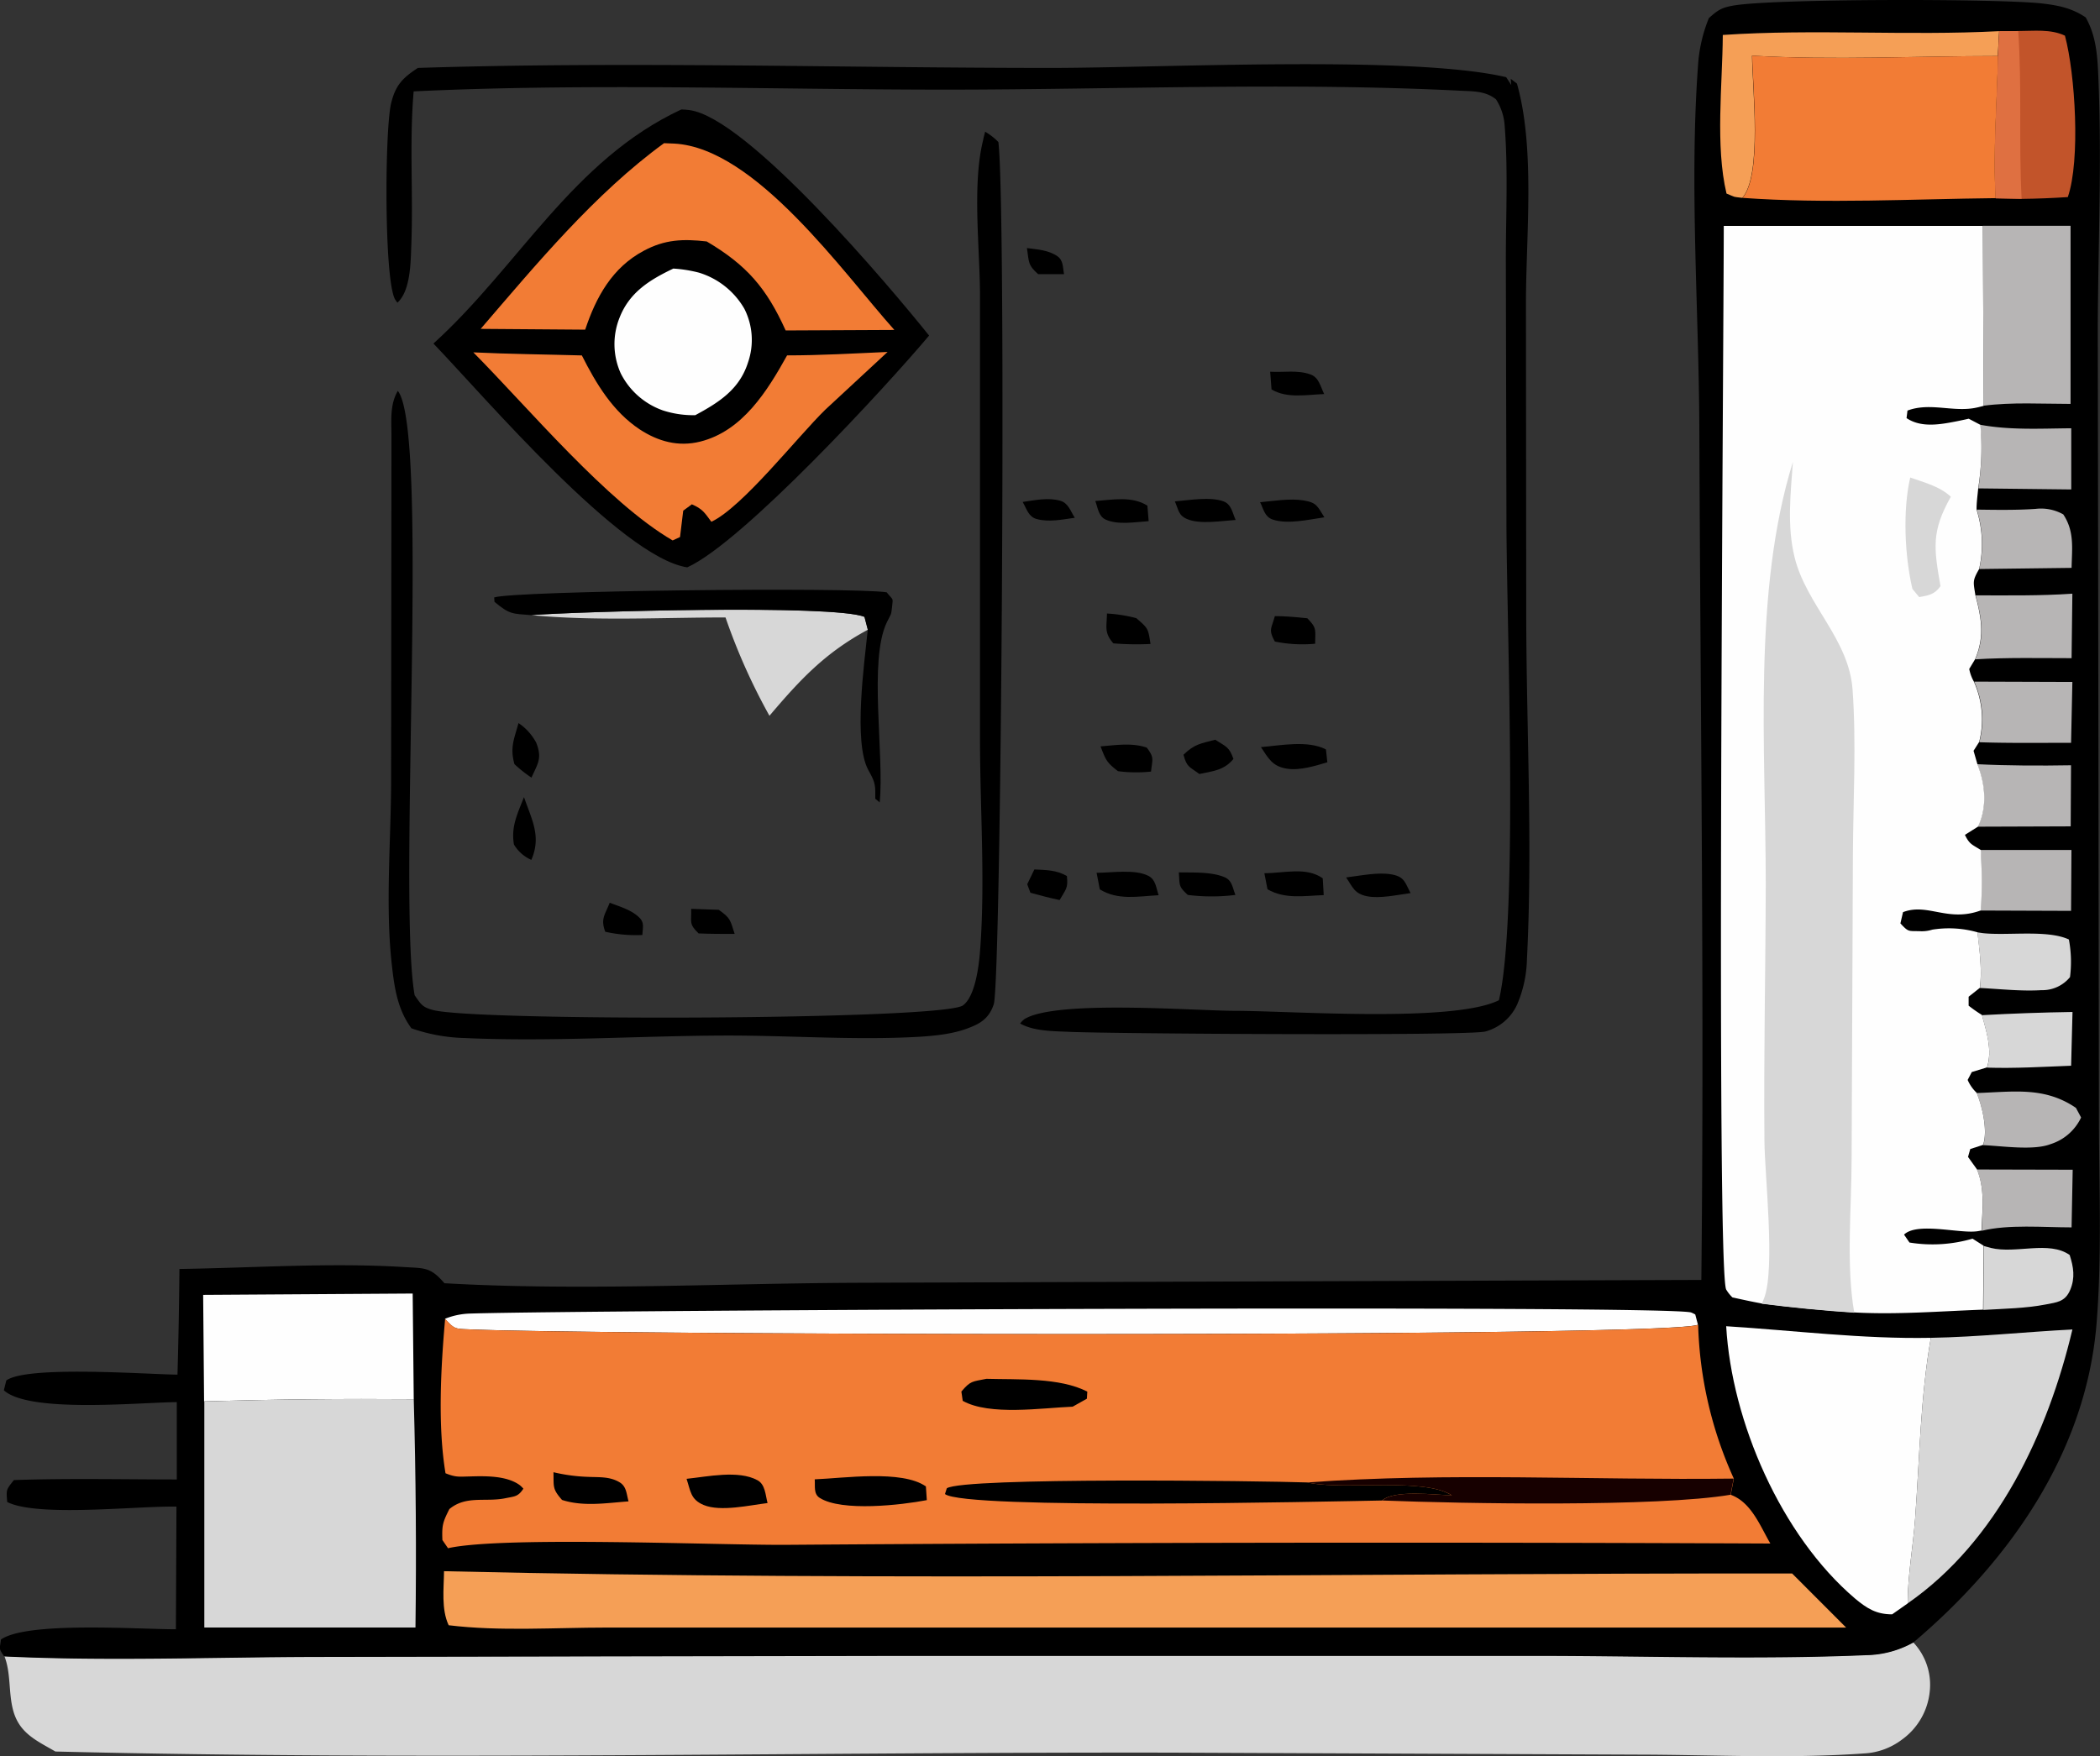
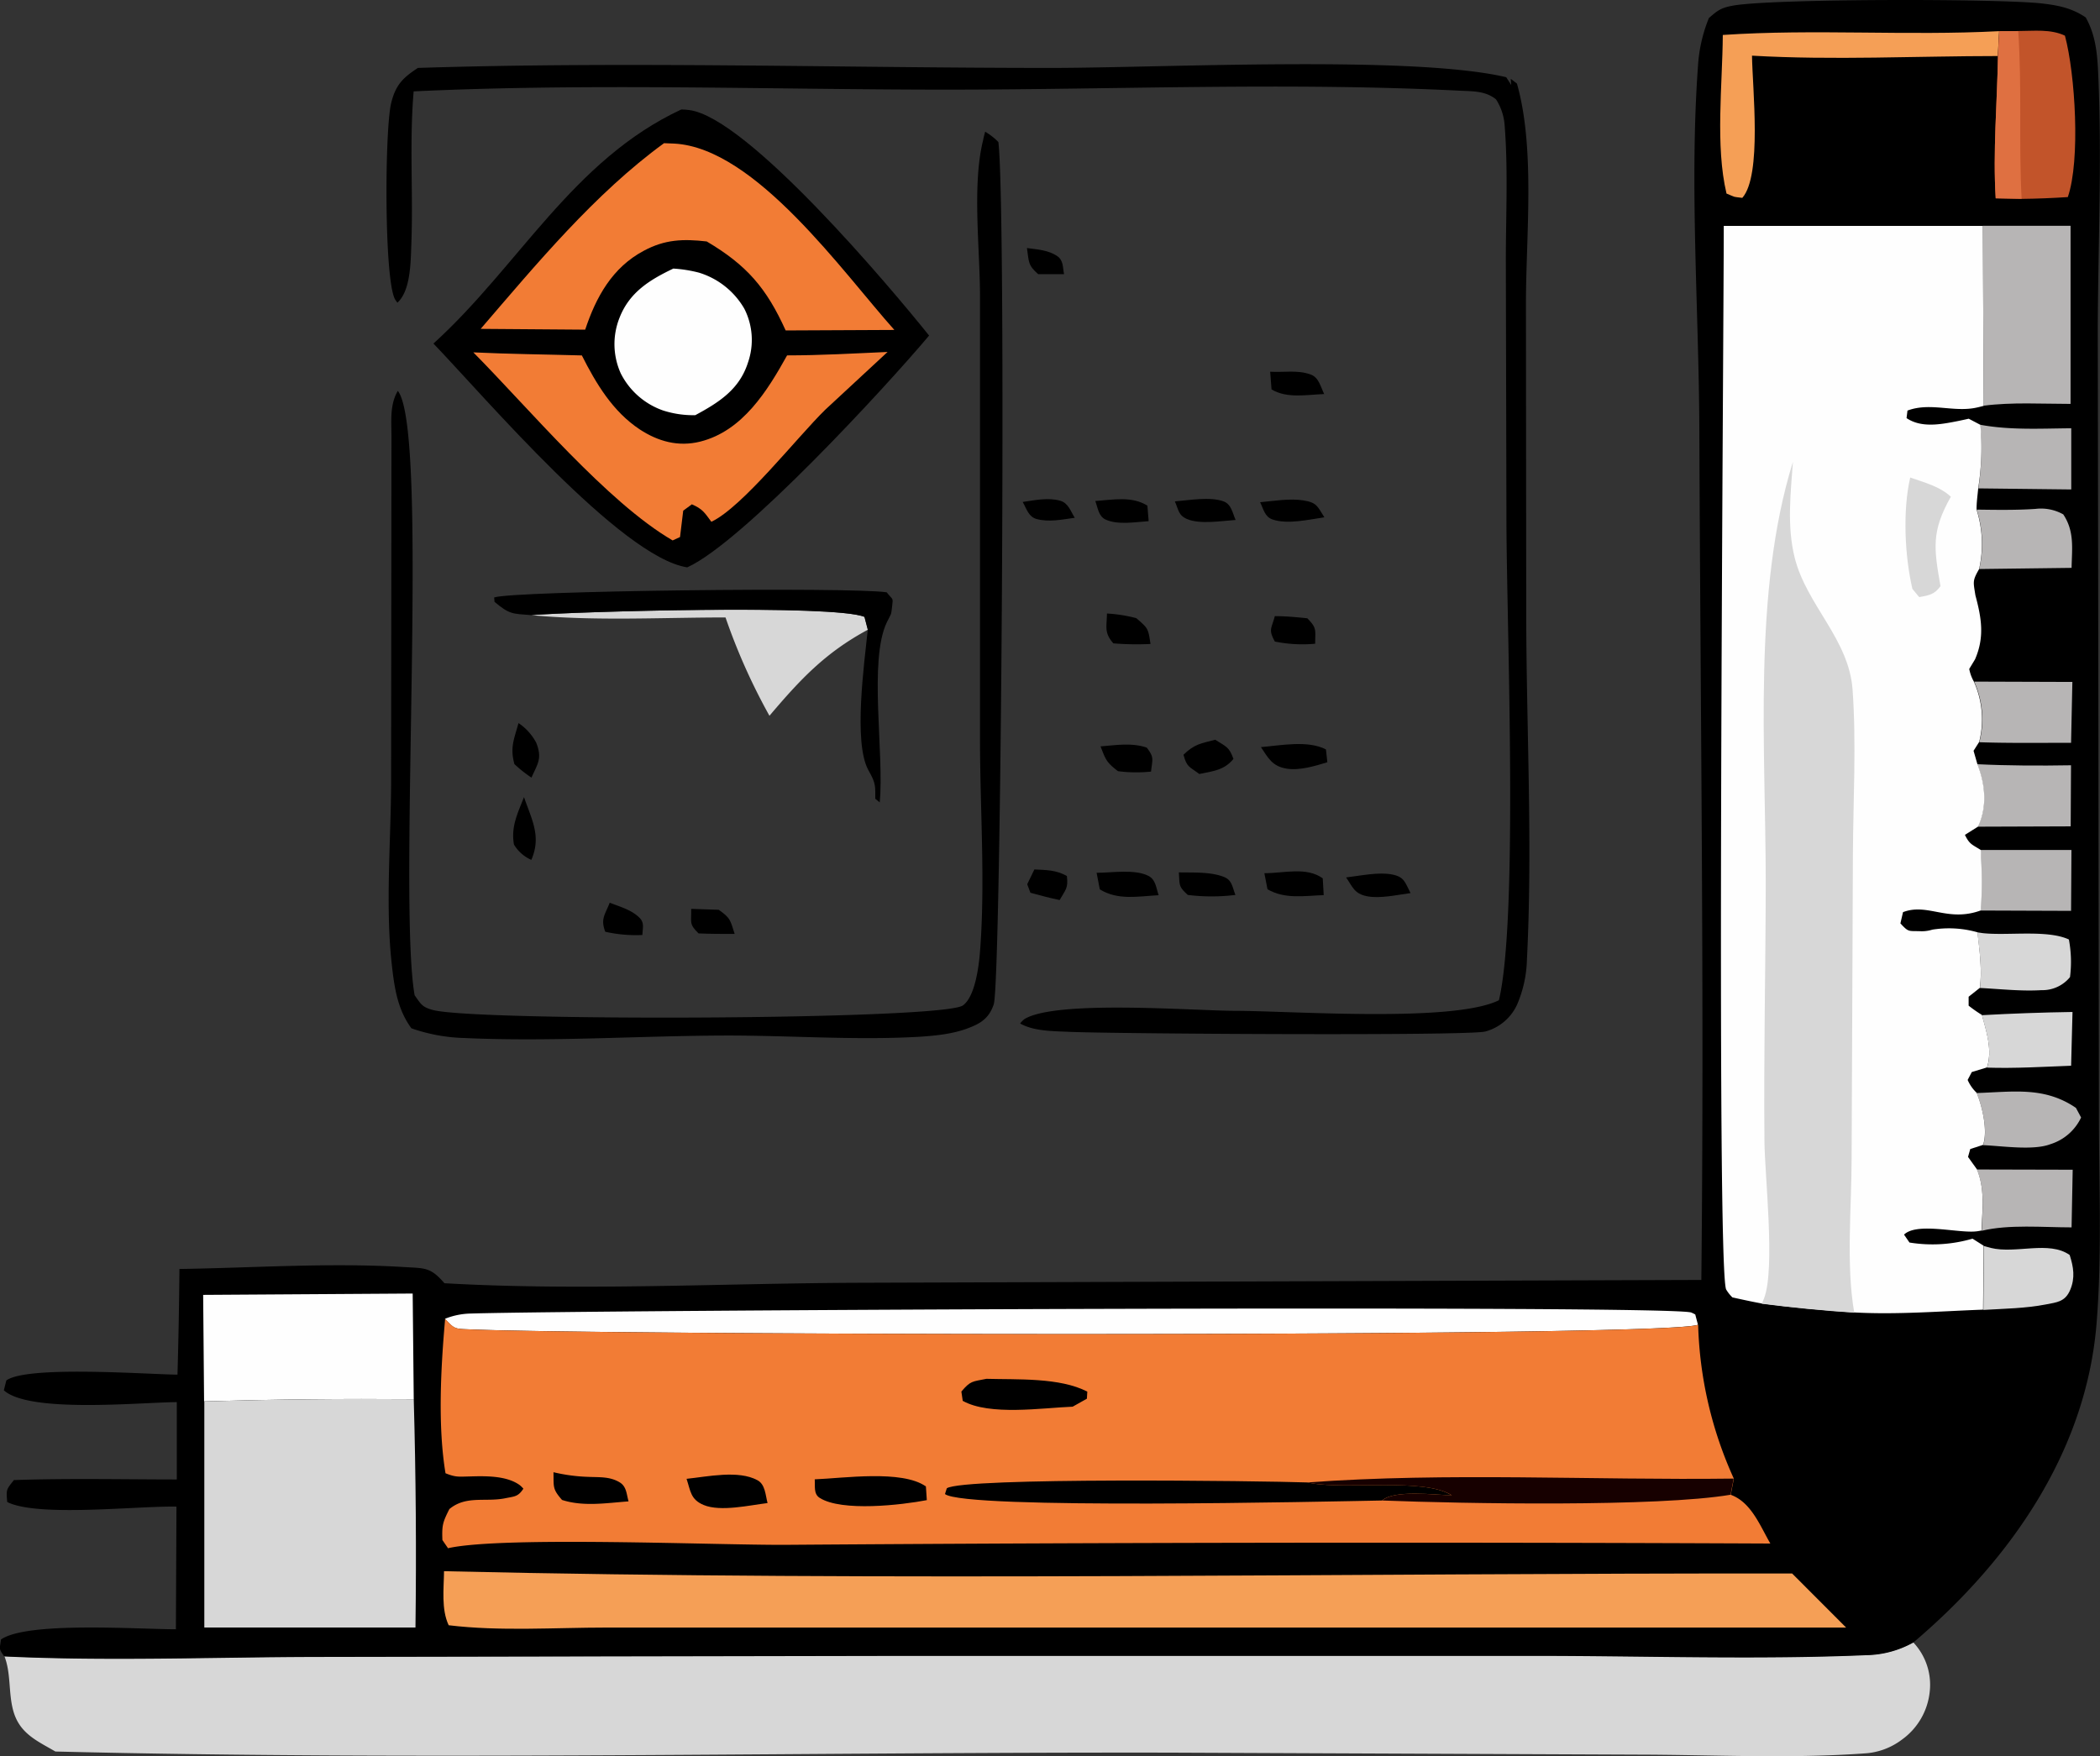
<svg xmlns="http://www.w3.org/2000/svg" id="Layer_1" data-name="Layer 1" viewBox="0 0 452.23 378.3">
  <rect x="0" y="0" width="452.23" height="378.3" fill="#333333" stroke="none" />
  <defs>
    <style>.cls-1{fill:#d7d7d7;}.cls-2{fill:#fefefe;}.cls-3{fill:#f27c35;}.cls-4{fill:#b7b5b5;}.cls-5{fill:#f59f56;}.cls-6{fill:#c2542a;}.cls-7{fill:#df7041;}.cls-8{fill:#170000;}</style>
  </defs>
  <path d="M221.15,53.43c2.26.31,4.59.42,6.53,1.74,1.35.93,1.16,2.38,1.46,3.88l-5.58,0C221.32,57.06,221.61,56.46,221.15,53.43Z" />
  <path d="M220.23,108.12c2.66-.37,5.42-1,8.06-.27,1.77.49,2.24,2.23,3.16,3.68-2.7.37-5.57,1-8.24.26C221.47,111.3,221.08,109.58,220.23,108.12Z" />
  <path d="M222.75,187.28c2.57.13,4.66.1,7,1.41.32,2.7-.28,2.9-1.56,5.18-2.14-.44-4.2-1-6.29-1.57l-.69-1.83Z" />
  <path d="M148.84,195.77l5.94.2c2.55,1.81,2.46,2.18,3.43,5.2-2.61,0-5.16,0-7.77-.11C148.29,199,148.93,198.63,148.84,195.77Z" />
  <path d="M131.3,194.45c2.21.86,4.85,1.58,6.51,3.34,1,1.06.56,2.25.53,3.61a30,30,0,0,1-8-.7C129.3,197.9,130.26,197.11,131.3,194.45Z" />
  <path d="M112.84,171.7c1.74,5,3.76,8.51,1.58,13.52a8.23,8.23,0,0,1-3.74-3.31C110,178.09,111.46,175.23,112.84,171.7Z" />
  <path d="M111.66,155.75a11.8,11.8,0,0,1,3.79,4.18c1.38,3.44.34,4.55-1,7.57a27.75,27.75,0,0,1-3.67-2.91C109.8,161,110.69,159.28,111.66,155.75Z" />
  <path d="M273.53,80.07c3,.18,5.86-.43,8.7.59,1.79.64,2.14,2.62,2.93,4.22-3.83.14-8,1-11.34-1Z" />
  <path d="M235.87,107.92c3.84-.28,7.89-1.1,11.22,1l.27,3.34c-2.87.18-6.63.87-9.28-.35C236.55,111.2,236.42,109.38,235.87,107.92Z" />
  <path d="M271.36,108.18c3-.28,6.42-.86,9.34-.39s3,1.29,4.5,3.64c-3.34.48-7.89,1.57-11.13.48C272.34,111.32,272.12,109.7,271.36,108.18Z" />
-   <path d="M253,108c3.15-.25,7.56-1.07,10.5,0,1.7.64,1.91,2.51,2.59,4-3.07.2-7.65,1-10.46-.2C253.73,111,253.81,109.78,253,108Z" />
+   <path d="M253,108c3.15-.25,7.56-1.07,10.5,0,1.7.64,1.91,2.51,2.59,4-3.07.2-7.65,1-10.46-.2C253.73,111,253.81,109.78,253,108" />
  <path d="M289.88,189c3-.35,6.95-1.22,9.93-.63,2.68.53,2.75,1.74,3.95,4-2.82.38-6.62,1.24-9.38.68S291.32,191.08,289.88,189Z" />
  <path d="M253.86,187.91c3.09.07,6.85-.16,9.75,1,1.74.69,1.78,2.25,2.44,3.86a41.44,41.44,0,0,1-10.26,0C253.72,190.88,254.07,190.7,253.86,187.91Z" />
  <path d="M238.38,132.15a32.13,32.13,0,0,1,6.32,1c2.58,2.24,2.54,2.18,3.06,5.56a61.35,61.35,0,0,1-8-.13C237.75,136.28,238.33,135.12,238.38,132.15Z" />
  <path d="M274.53,132.72c2.38,0,4.68.22,7,.46,2.1,2.16,1.69,2.42,1.69,5.48a29.72,29.72,0,0,1-8.68-.47C273.11,135.58,273.8,135.47,274.53,132.72Z" />
  <path d="M261.69,159.34c2.37,1.51,3,1.52,3.93,4.13-2,2.46-4.45,2.64-7.35,3.25-2.16-1.62-2.68-1.42-3.41-4.15C257.25,160.26,258.54,160.17,261.69,159.34Z" />
  <path d="M237,160.77c3.37-.26,6.68-.83,9.94.26,1.66,2.15,1.23,2.43.93,5.17a30.28,30.28,0,0,1-7.12-.09C238.29,164.21,238.13,163.71,237,160.77Z" />
  <path d="M236.15,188c3.29,0,8.23-.83,11.15.66,1.6.82,1.66,2.58,2.21,4.17-4.5.24-8.74,1.15-12.67-1.26Z" />
  <path d="M272.28,188.09c4.27,0,9-1.43,12.57,1.1l.21,3.62c-4.28.15-8.34.91-12.11-1.26Z" />
  <path d="M271.54,160.93c4.26-.36,10.12-1.53,14,.5l.3,2.76c-2.62.8-6,1.83-8.74,1.38C274,165.07,273.14,163.34,271.54,160.93Z" />
  <path class="cls-1" d="M114.4,132.5c10.35-.8,65.23-2.34,71.78.38l.72,2.76c-9.16,4.93-14.53,10.67-21.2,18.54A131.39,131.39,0,0,1,156.24,133C142.43,133,128.13,133.81,114.4,132.5Z" />
  <path d="M114.4,132.5c-4.08-.32-4.63-.12-7.91-2.86l-.07-.95c4.17-1.44,76.65-2.27,84.52-1.11,1.38,1.75,1.4,1.06,1.19,2.94-.26,2.21-.15,1.47-1.13,3.48-4,8.24-.54,28.44-1.56,38.83l-.95-.78c0-.53,0-1.06,0-1.59,0-2-.63-3-1.53-4.65-3.21-6-.83-22.95-.09-30.17l-.72-2.76C179.63,130.16,124.75,131.7,114.4,132.5Z" />
  <path d="M212.15,28.37A13.24,13.24,0,0,1,215,30.6c1.75,14.64.62,180.83-1,185.73-.92,2.76-2.55,4-5.16,5-3.36,1.38-7.46,1.78-11,2-13.93.79-28.28-.34-42.27-.27-18.41.08-37.22,1.37-55.59.53a37.4,37.4,0,0,1-11.38-2.09c-3-4.07-3.67-8.75-4.22-13.67-1.4-12.43-.23-26.14-.16-38.71l.08-75c0-3.42-.4-6.93,1.37-9.92,6.86,8.67-.06,109.32,3.62,130.18,1.35,1.9,1.6,2.57,4,3.19,9.32,2.44,109.61,2.16,114.07-1,2.66-1.9,3.45-8.63,3.68-11.6,1.17-15,0-30.7,0-45.8l0-95.43c0-10.09-1.74-24,.69-33.62C211.82,29.53,212,29,212.15,28.37Z" />
  <path d="M90,14.63c45.24-1.44,91,0,136.27,0,24.06,0,77.81-2.78,98.09,2l1.08,1.69-.1-1.34L326.67,18c4,14.11,1.91,33,1.94,47.73l.06,65.75c0,24.84,1.42,50.45.15,75.22a26.1,26.1,0,0,1-2.09,9.63,10.52,10.52,0,0,1-6.84,5.85c-3.43,1-80.64.49-89.62.08-3.39-.16-7.6-.1-10.59-1.8a5.29,5.29,0,0,1,.94-.95c6.8-4.16,36.14-1.82,45.07-1.78,12.44,0,47.25,2.61,57.1-2.28,4.22-17.81,1.66-81,1.62-103L324.28,56c0-9.53.5-19.5-.26-29a11.77,11.77,0,0,0-1.86-5.6c-2.31-1.87-5.08-1.72-7.91-1.87-36.33-1.82-73.53-.25-109.95-.22-38.22,0-77.08-1.43-115.22.37-.94,11-.08,21.92-.5,32.92-.14,3.77-.13,10-3,12.6a8.53,8.53,0,0,1-.53-.76c-2.36-4.45-2.2-36.63-.81-42.25C85.18,18.32,86.76,16.74,90,14.63Z" />
  <path d="M146.72,23.58c.56,0,1.11.05,1.67.12,12.59,1.55,43.55,38.42,51.69,48.58-9.38,11.16-40.21,44.59-52.09,49.93C133.7,120,104.33,85.44,93.34,74,111.7,57.35,123.33,34.47,146.72,23.58Z" />
  <path class="cls-2" d="M145,57.85a29.27,29.27,0,0,1,5.52.88,17,17,0,0,1,9.77,7.77,14.82,14.82,0,0,1,.8,11.55c-1.84,5.83-6.25,8.62-11.36,11.38a21.22,21.22,0,0,1-6.9-1,16.18,16.18,0,0,1-9.15-8,15.34,15.34,0,0,1-.26-12C135.57,62.93,139.94,60.27,145,57.85Z" />
  <path class="cls-3" d="M169.5,76.55c7.21,0,14.43-.42,21.64-.74L177.7,88.27c-6,5.87-17.84,21-24.51,24.12-1.48-2-1.9-2.76-4.2-3.76L147.13,110l-.69,5.68-1.59.73c-14.13-8.23-31-28.48-42.92-40.51,7.78.37,15.59.44,23.37.66,3.06,6.06,6.64,12.06,12.43,15.91,4,2.63,8.37,3.83,13.07,2.65C159.92,92.83,165.25,84.2,169.5,76.55Z" />
  <path class="cls-3" d="M143,30.84l2.22.09c17.5.95,36.39,27.87,47.38,40.14l-23.41.11c-4.13-9.14-8.38-14.07-17-19.17-5.07-.58-9-.44-13.54,2-6.82,3.62-10.3,10-12.63,17l-22.51-.17C115.53,56.87,128.06,41.72,143,30.84Z" />
  <path class="cls-1" d="M.94,356.72c22.25,1.06,44.91.16,67.19.11l125.94-.23,136.86,0c23.55,0,47.44.84,71-.15A21.44,21.44,0,0,0,412,353.75a13.3,13.3,0,0,1,3.56,10.65,14.51,14.51,0,0,1-5.95,10.29,14.74,14.74,0,0,1-8.15,3c-16.06,1.16-32.68.29-48.8.26l-100.79-.43c-79.88-.13-160.11,1.72-239.94-.24-4.23-2.44-7.86-4-9.15-9.06C1.82,364.46,2.36,360.32.94,356.72Z" />
  <path d="M366.38,275.7c.65-61-.2-122.16-.43-183.21-.1-25.71-2.15-52.73-.29-78.29A32.52,32.52,0,0,1,368,3.9c1.89-1.68,2.68-2.25,5.27-2.7,8.53-1.51,57.08-1.52,66.5-.45,3.54.41,6.41,1,9.38,3,2.09,3.69,2.49,7.66,2.68,11.84.85,18.19,0,36.77-.08,55l.14,89.45L452,240c0,14.9.69,30.23-.51,45.07-2.25,27.77-18.74,51.17-39.46,68.73a21.44,21.44,0,0,1-10.12,2.73c-23.52,1-47.41.16-71,.15l-136.86,0-125.94.23c-22.28.05-44.94.95-67.19-.11-1.3-1.8-.94-1.59-.72-3.64,5.59-3.93,29.41-2.22,37.68-2.21L38,324.53c-8.38-.18-29.91,2.32-36.45-1-.21-2.72-.25-2.58,1.44-4.72,11.67-.4,23.4-.14,35.08-.13l0-16.66c-8,.06-31.78,2.43-37.24-2.55l.53-2.12c4.49-3.25,30.09-1.33,36.86-1.25q.32-11.38.42-22.76c15.91-.24,32.44-1.39,48.3-.42,4.61.28,5.75,0,8.77,3.49,29.42,1.68,60.05,0,89.58-.1Z" />
  <path class="cls-1" d="M426.81,218.67q9.75-.54,19.5-.69l-.3,11.58c-6,.23-12.08.6-18.1.41C429.09,226.23,427.79,222.33,426.81,218.67Z" />
  <path class="cls-4" d="M425.67,235.44c7.89-.25,14.59-1.44,21.38,3.2l1.11,2.07a10.88,10.88,0,0,1-6.61,5.75c-3.7,1.42-10.47.37-14.49.21C428.11,243.66,426.9,238.38,425.67,235.44Z" />
  <path class="cls-1" d="M425.83,200.83,427,201c5.33.59,13.93-.79,18.53,1.37a25.88,25.88,0,0,1,.24,8.1,7.65,7.65,0,0,1-6.13,2.81c-4.31.27-8.94-.25-13.26-.47C426.86,208.74,426.28,204.84,425.83,200.83Z" />
  <path class="cls-1" d="M427.21,268.39l1.49.41c5.41,1.34,12.53-1.63,17,1.53.83,2.59,1.21,4.89.12,7.5s-2.89,2.68-5.25,3.15c-4.36.85-9,.91-13.46,1.18Z" />
  <path class="cls-4" d="M425.72,251.91l20.63.05-.24,12.42c-6,0-13.61-.69-19.36.74C426.9,260.63,427.5,256.14,425.72,251.91Z" />
  <path class="cls-4" d="M425.69,109.77c4.23.06,8.4.13,12.63-.15a9.76,9.76,0,0,1,6,1.18c2.43,3.66,1.88,7.24,1.79,11.52l-19.88.25A24.59,24.59,0,0,0,425.69,109.77Z" />
  <path class="cls-4" d="M425.78,164.61c6.76.33,13.44.34,20.21.23L445.92,178l-20.06.07c.11-.22.25-.44.34-.67C427.91,173.28,427.37,168.66,425.78,164.61Z" />
  <path class="cls-4" d="M426.42,91.49c6.45,1.2,13.08.81,19.62.76l0,13.18-20-.23A55.21,55.21,0,0,0,426.42,91.49Z" />
  <path class="cls-4" d="M425.14,146.82l21.14.07L446,160c-6.58,0-13.19.1-19.75-.12A19.8,19.8,0,0,0,425.14,146.82Z" />
  <path class="cls-4" d="M426.51,183.09h19.57L446,196.2l-19.43-.07A120.69,120.69,0,0,0,426.51,183.09Z" />
-   <path class="cls-4" d="M425.44,128.24c6.93,0,13.91.12,20.84-.36l-.17,13.89c-6.88,0-13.88-.17-20.75.25C427.48,137.21,426.76,133.14,425.44,128.24Z" />
  <path class="cls-5" d="M371,7.53c19.76-1.33,39.71.22,59.51-.82l-.29,5.36c-17.53,0-35.45.93-52.93-.08.08,6.9,2.2,25.79-2.09,30.63-2.26-.3-1.12,0-3.4-.93C369.36,31.42,370.93,18.23,371,7.53Z" />
  <path class="cls-6" d="M434.62,6.68c3.39,0,6.95-.47,10.06,1,2.22,8.27,3.36,26.81.62,34.77-3.33.22-6.62.35-9.95.39l-5.58-.11c-.62-10,.31-20.59.49-30.61l.29-5.36Z" />
  <path class="cls-7" d="M430.55,6.71l4.07,0c.83,12.06.09,24.06.73,36.11l-5.58-.11c-.62-10,.31-20.59.49-30.61Z" />
  <path class="cls-4" d="M427,48.64l18.89,0V87c-6.08,0-12.71-.4-18.71.39Z" />
  <path class="cls-2" d="M43.75,278.92l45.12-.29.23,22.76q-22.57-.19-45.15.47Z" />
  <path class="cls-2" d="M95.82,284.07a15.67,15.67,0,0,1,5.51-1.13c24.25-.75,258.41-1.88,262.88-.22a8.55,8.55,0,0,1,.86.42l.58,2.21c-6.78,2.76-235.37,2.26-264.41,1C98,286.22,97.93,286.38,95.82,284.07Z" />
-   <path class="cls-1" d="M415.8,288.17c10.22-.18,20.3-1.28,30.49-1.8-5.28,22.25-16.13,45.56-35.48,59,0-5.93,1.17-12.32,1.61-18.3C413.38,314.14,413.55,301,415.8,288.17Z" />
-   <path class="cls-3" d="M430.26,12.07c-.18,10-1.11,20.65-.49,30.61-18,.19-36.55,1.23-54.53-.06,4.29-4.84,2.17-23.73,2.09-30.63C394.81,13,412.73,12.07,430.26,12.07Z" />
-   <path class="cls-2" d="M371.73,285.67c14.77.93,29.23,2.78,44.07,2.5-2.25,12.79-2.42,26-3.38,38.91-.44,6-1.62,12.37-1.61,18.3l-3.34,2.35c-3.39,0-5.39-1.23-8-3.41C383.53,330.74,372.91,306.21,371.73,285.67Z" />
  <path class="cls-1" d="M89.1,301.39q.69,24.58.37,49.18H44V301.86Q66.51,301.2,89.1,301.39Z" />
  <path class="cls-5" d="M95.62,338.44c96.61,2.25,193.65.4,290.31.49l11.63,11.65H190.43l-59.81,0c-11.14,0-23,.84-34-.5C95,346.63,95.58,342.2,95.62,338.44Z" />
  <path class="cls-3" d="M381.24,332.48Q275.1,332,169,332.76c-15.35.06-60.38-1.87-72.3.68l-.21.06-1.22-1.77c-.12-3.19.06-3.81,1.5-6.67,3.6-3,7.79-1.46,12.07-2.34,2-.41,2.73-.31,3.87-2.06a7.29,7.29,0,0,0-.74-.73c-2.84-2.11-7.48-2-10.83-1.9-2.3.05-3,.21-5.2-.69-1.7-10.22-1-22.91-.08-33.27,2.11,2.31,2.19,2.15,5.42,2.29,29,1.25,257.63,1.75,264.41-1a85.66,85.66,0,0,0,7.69,33.14l-.67,3.48C377.11,323.58,379,328.6,381.24,332.48Z" />
  <path d="M119.19,317.12a37.42,37.42,0,0,0,7.52,1c2.38.11,4.64-.1,6.75,1.19,1.48.9,1.45,2.53,1.9,4.09-4.77.35-9.72,1.18-14.33-.31C118.94,320.69,119.26,320.34,119.19,317.12Z" />
  <path d="M147.85,318.54c4.51-.46,11.18-1.94,15.28.31,1.67.91,1.7,3.15,2.16,4.91-3.83.46-10.12,1.93-13.75.42C148.71,323,148.73,321.21,147.85,318.54Z" />
  <path d="M175.45,318.65c6.15-.23,18.79-2.1,23.94,1.53l.2,2.95c-5.41,1.05-18.33,2.54-23.08-.49C175.15,321.77,175.57,320.11,175.45,318.65Z" />
  <path d="M212.42,297c6.62.19,15.8-.32,21.73,2.76l-.09,1.52L231,303c-6.54.26-17.9,2-23.68-1.26l-.29-2C209,297.42,209.32,297.62,212.42,297Z" />
  <path class="cls-8" d="M281.51,319.32c30.3-2.22,61.41-.44,91.83-.83l-.67,3.48c-15.74,2.66-57.51,1.93-75,1.24,2.58-2.36,11.5-1.18,15-1.11-5.91-3.81-22.56-1.21-30.23-2.61Z" />
  <path d="M297.63,323.21c-11.42.21-89.87,2-94.13-1.39l.39-1.24c3.59-2.41,67.77-1.6,77.62-1.26l.88.17c7.67,1.4,24.32-1.2,30.23,2.61C309.13,322,300.21,320.85,297.63,323.21Z" />
  <path class="cls-2" d="M371.21,48.66l55.79,0,.18,38.76c-.47.12-.94.25-1.41.35-5,1.15-10.07-1.19-15,.67l-.2,1.62c3.16,2.14,7.28,1.38,10.93.66.82-.17,1.64-.34,2.46-.53l2.51,1.32A55.21,55.21,0,0,1,426,105.2c-.13,1.49-.37,3.08-.35,4.57a24.59,24.59,0,0,1,.55,12.8c-1.47,2.56-1.26,2.71-.8,5.67,1.32,4.9,2,9-.08,13.78l-1.25,2.07a8.81,8.81,0,0,0,1,2.73,19.8,19.8,0,0,1,1.14,13L425,161.72l.83,2.89c1.59,4,2.13,8.67.42,12.81-.09.23-.23.45-.34.67l-2.77,1.74c1,2.07,1.55,2.07,3.42,3.26a120.69,120.69,0,0,1,.05,13c-7.17,2.64-11.47-1.66-16.8.39l-.56,2.42c1.77,1.91,1.68,1.61,4.16,1.68a7.5,7.5,0,0,0,2.7-.33A22.52,22.52,0,0,1,421,200a22.27,22.27,0,0,1,4.85.82c.45,4,1,7.91.52,11.95l-2.43,1.93,0,1.92a29.76,29.76,0,0,0,2.86,2c1,3.66,2.28,7.56,1.1,11.3l-3.28,1-.89,1.7a8.39,8.39,0,0,0,1.93,2.76c1.23,2.94,2.44,8.22,1.39,11.23l-2.76.89-.48,1.7,1.9,2.65c1.78,4.23,1.18,8.72,1,13.21-.42.07-.83.16-1.25.19-3.91.38-12.69-2-15.43.69l1.17,1.7a30.75,30.75,0,0,0,13.58-.83l2.39,1.52-.12,13.77c-9.2.34-18.59,1.11-27.78.6q-10-.66-19.9-1.93c-2.12-.39-4.19-.84-6.3-1.31a8,8,0,0,1-1.36-1.73C369.57,272.16,371.19,74.54,371.21,48.66Z" />
  <path class="cls-1" d="M411.36,102.86c3.08,1.09,6.3,1.88,8.75,4.13-4.21,7.5-3.67,11-2.23,19.27-1.28,1.81-2.57,2-4.58,2.36l-1.47-1.77C410.18,119.73,409.72,110,411.36,102.86Z" />
  <path class="cls-1" d="M379.41,280.83c.17-.42.35-.83.51-1.25,2.39-6.41.12-26.35.05-33.72-.18-18.47.25-37,.28-55.47,0-29.1-2.84-62.89,5.85-90.9-.5,6.85-1.3,13.85.37,20.59,2.55,10.27,11.71,17.56,12.48,28.51.82,11.55.14,23.57.07,35.16l-.28,65.79c0,10.41-1.23,23,.57,33.22Q389.34,282.1,379.41,280.83Z" />
</svg>